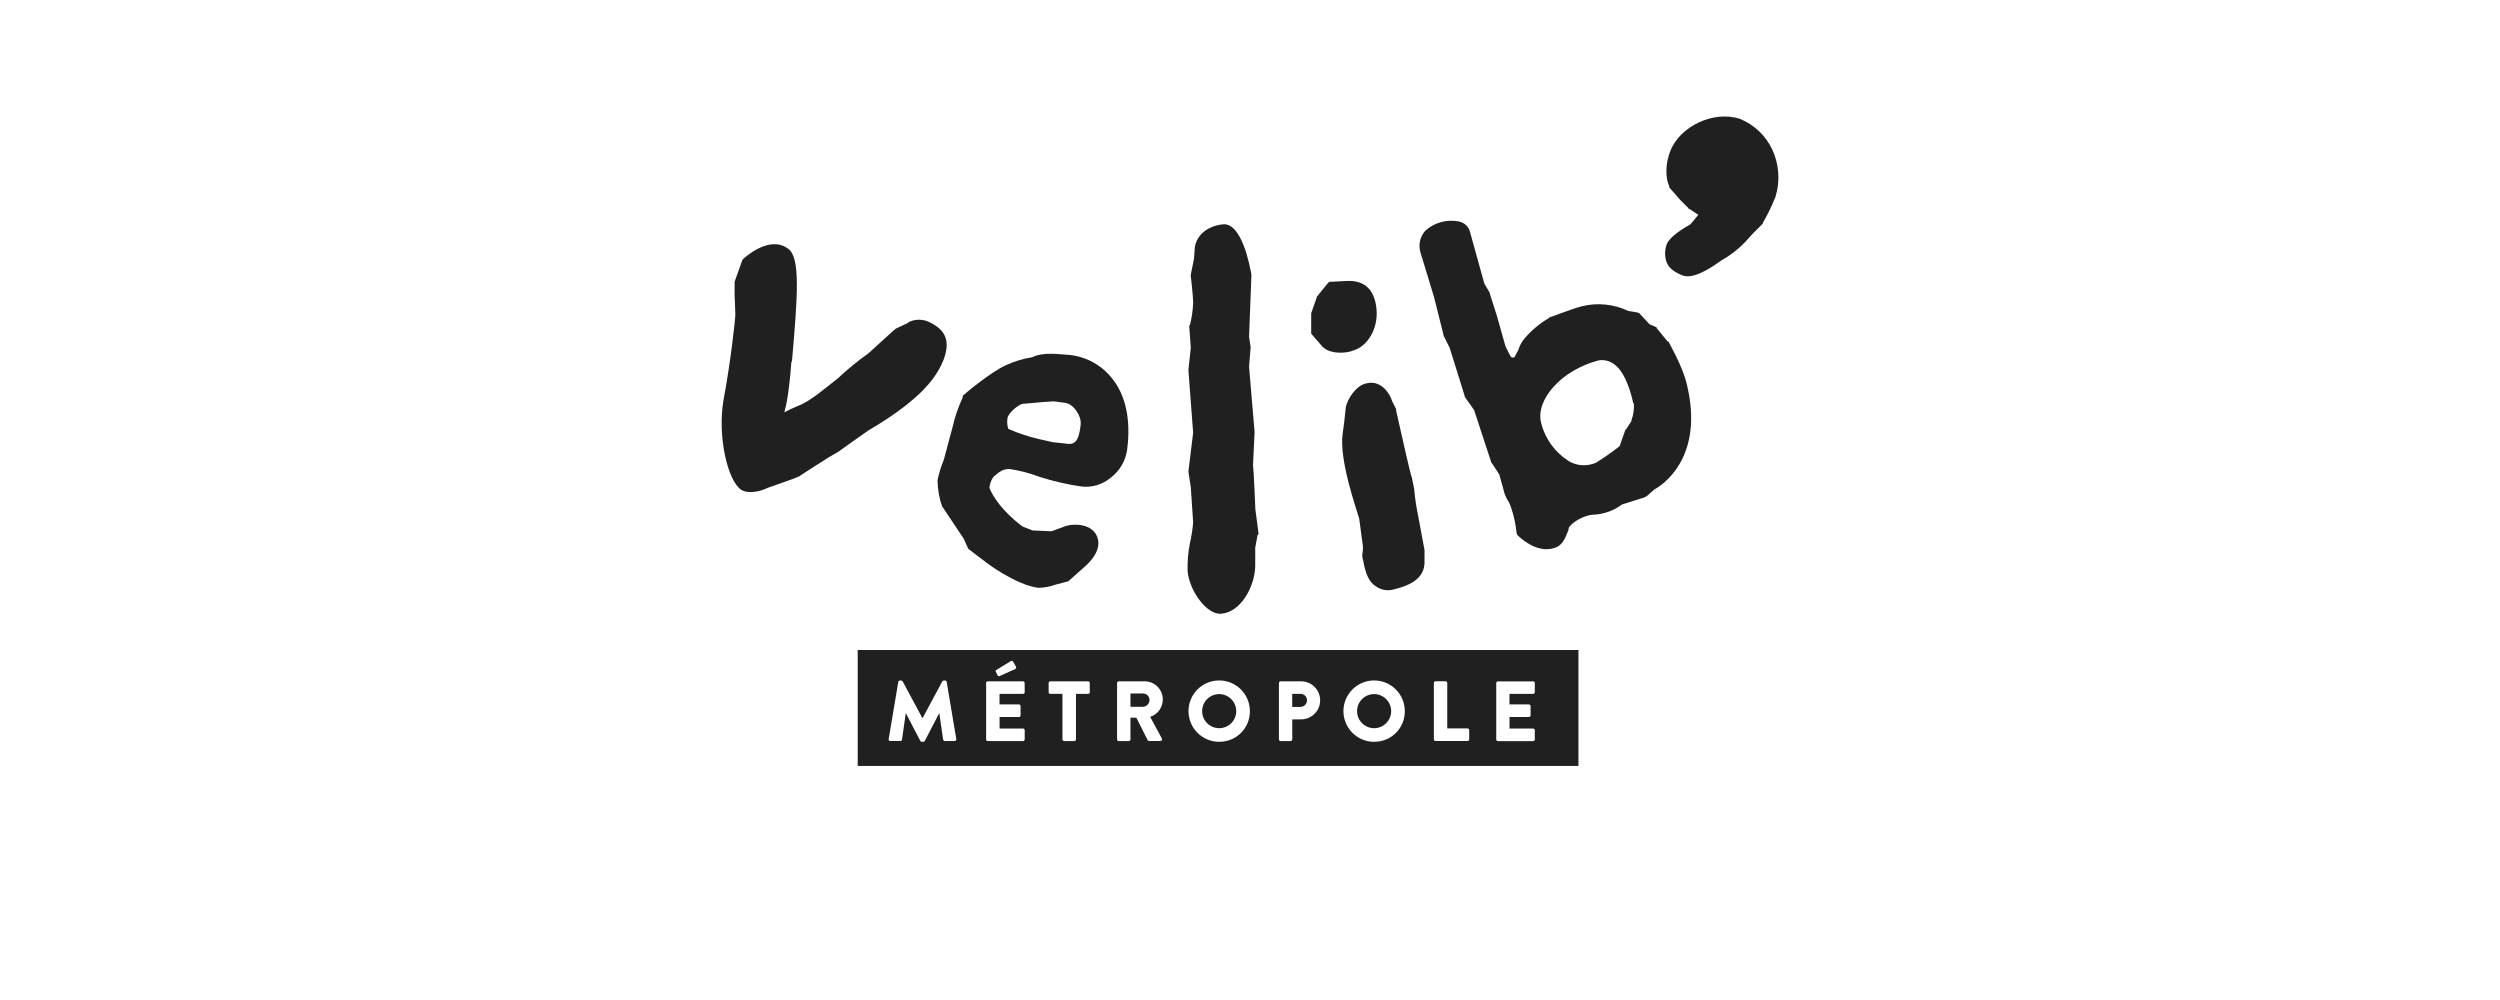
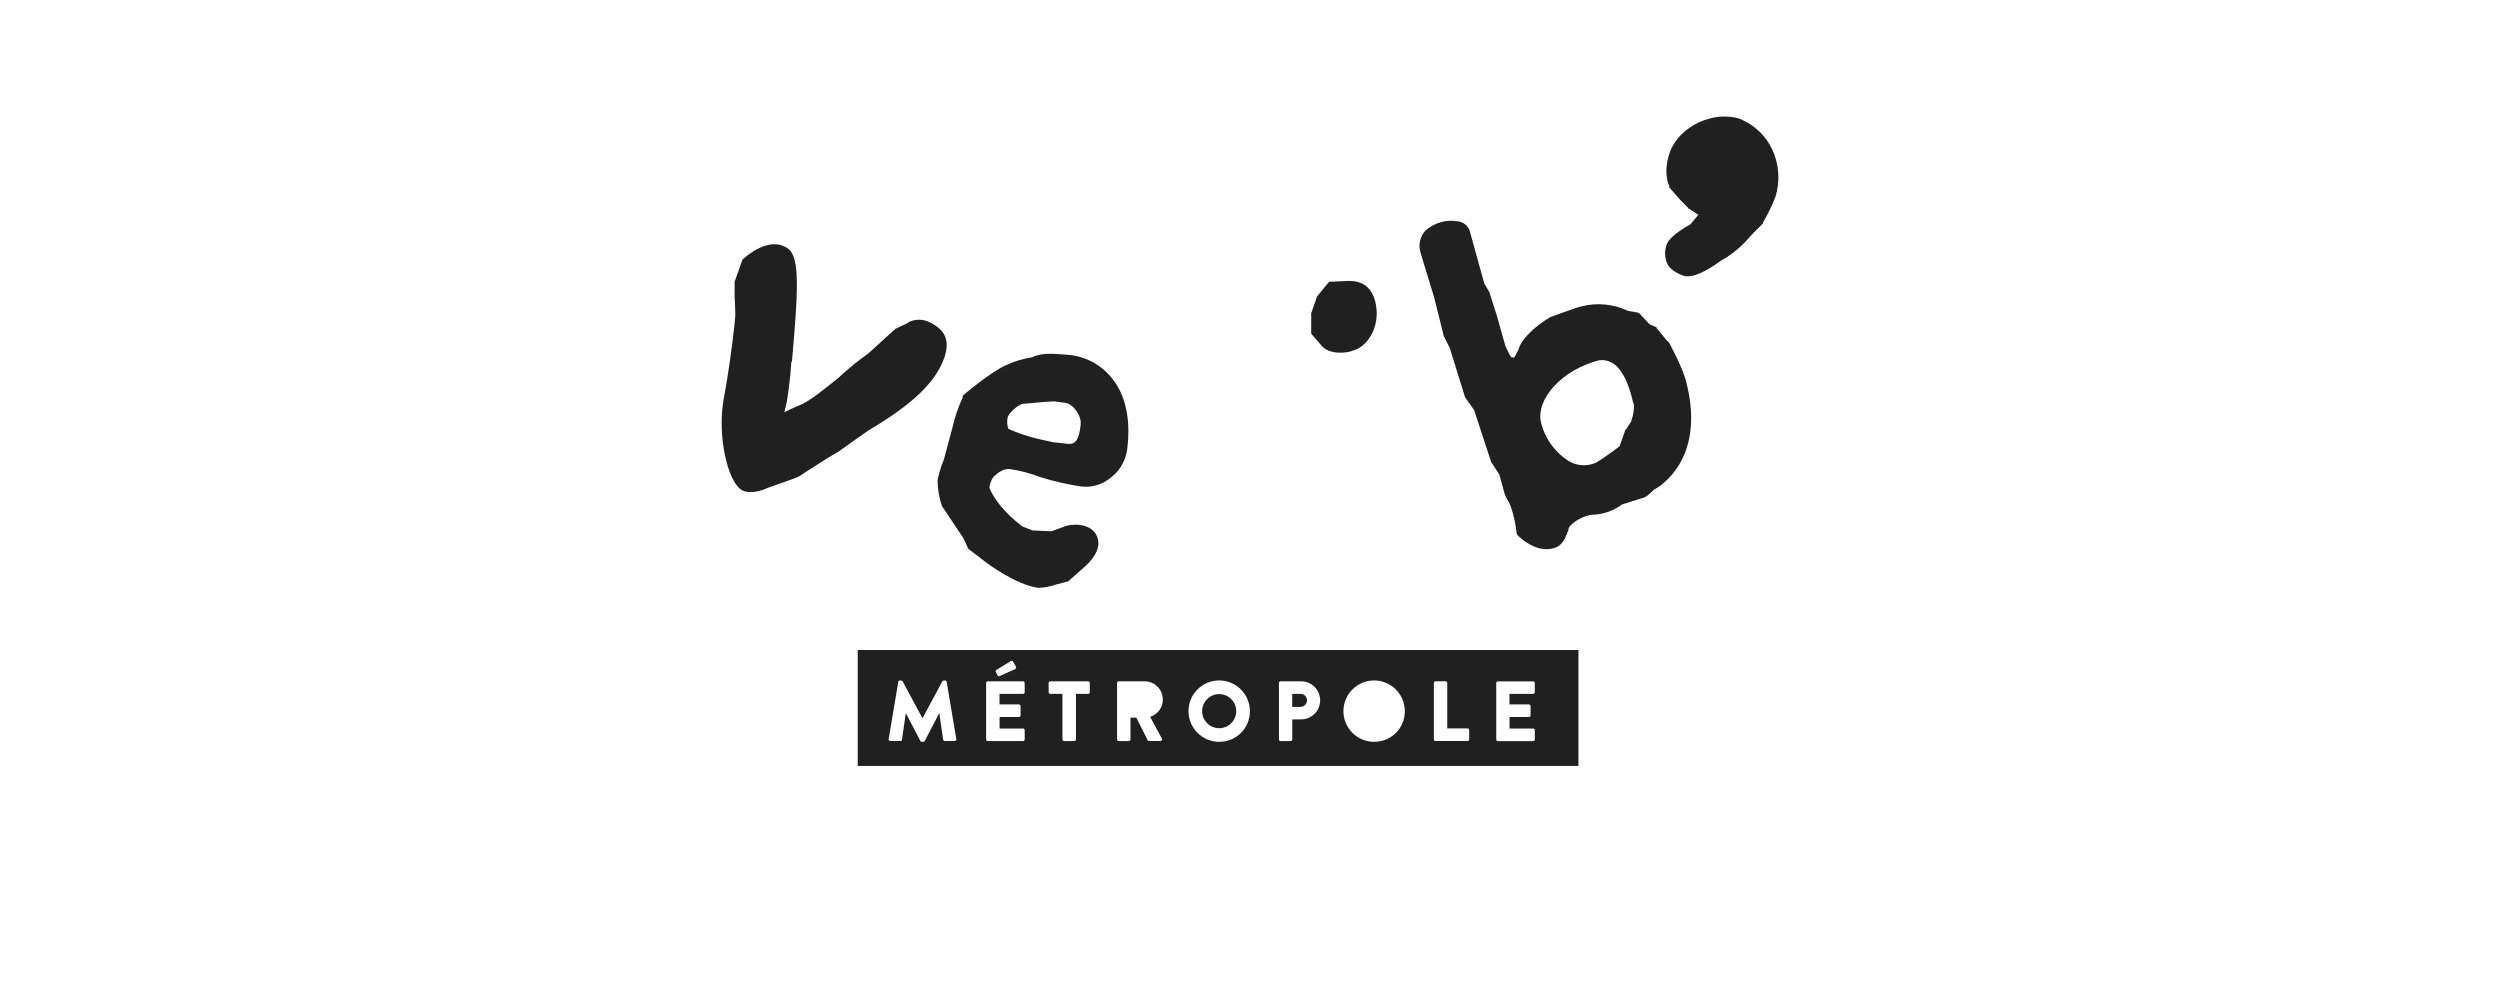
<svg xmlns="http://www.w3.org/2000/svg" version="1.1" id="Calque_1" x="0px" y="0px" viewBox="0 0 425.2 170.08" style="enable-background:new 0 0 425.2 170.08;" xml:space="preserve">
  <style type="text/css">
	.st0{fill:#202020;}
	.st1{fill:#E5E4E4;}
	.st2{fill:#0A9CD8;}
	.st3{fill:#B4B7B6;}
	.st4{fill:#EFEFEF;}
	.st5{fill-rule:evenodd;clip-rule:evenodd;fill:#202020;}
	.st6{fill-rule:evenodd;clip-rule:evenodd;fill:#FFFFFF;}
</style>
  <g id="Groupe_722" transform="translate(0 0)">
    <path id="Tracé_4375" class="st0" d="M158.25,54.88c-1.21-0.67-2.68-0.67-3.88,0h0.14l-2.27,1.07v0.13h-0.13l-4.41,4.02   c-1.79,1.27-3.49,2.65-5.09,4.15c-2.54,2.01-4.82,4.01-6.96,4.82c-0.78,0.31-1.54,0.67-2.27,1.07c0.09-0.16,0.14-0.35,0.13-0.54   c0.4-1.07,0.94-5.49,1.07-7.9l0.13-0.4c0.94-10.84,1.47-17.53-0.67-19c-3.21-2.41-7.49,1.61-7.63,1.74l-0.13,0.13l-1.34,3.75v2.41   c0,0,0.13,2.68,0.13,3.21c0,0.67-0.8,8.03-2.01,14.45c-1.07,6.16,0.67,13.65,2.94,15.26c1.07,0.8,3.21,0.4,4.55-0.27l4.15-1.47   l1.34-0.54l0.13-0.13l2.28-1.47l2.54-1.61l1.61-0.94c0,0,4.68-3.35,5.09-3.61c9.37-5.49,11.77-9.37,12.85-12.18   C161.59,58.09,160.92,56.22,158.25,54.88" />
    <path id="Tracé_4376" class="st0" d="M189.16,64.38c-1.77-2.26-4.38-3.7-7.23-4.01c-2.14-0.13-4.41-0.54-6.42,0.4   c-1.53,0.24-3.01,0.69-4.41,1.34c-2.68,1.2-7.09,4.95-7.23,5.09l-0.13,0.13v0.27c-0.76,1.63-1.35,3.33-1.74,5.09l-1.47,5.49   c-0.47,1.12-0.82,2.29-1.07,3.48c0.01,1.55,0.28,3.09,0.8,4.55l0.13,0.13l3.48,5.22l0.67,1.47l0.13,0.27l0.13,0.13l2.81,2.14   c0.13,0.13,5.09,3.88,8.97,4.41c1-0.02,2-0.2,2.94-0.54l2.01-0.53h0.13l0.13-0.13l2.41-2.14c0.13-0.13,3.48-2.68,2.41-5.35   c-1.07-2.68-4.95-2.01-5.09-1.87h-0.13l-2.54,0.94l-3.21-0.14l-1.74-0.67c-3.35-2.54-4.95-4.95-5.62-6.56   c0.06-0.67,0.29-1.32,0.67-1.87c0.4-0.27,1.34-1.47,2.81-1.34c1.74,0.26,3.44,0.71,5.09,1.34c2.27,0.72,4.6,1.26,6.96,1.61   c1.83,0.25,3.67-0.29,5.09-1.47c1.54-1.16,2.56-2.9,2.81-4.82C192.37,71.34,191.43,67.19,189.16,64.38 M179.12,75.22l-2.41-0.54   c-1.79-0.41-3.54-0.99-5.22-1.74c-0.19-0.6-0.24-1.25-0.13-1.87c0.13-0.8,2.01-2.54,2.94-2.41l2.94-0.27l2.01-0.13l2.01,0.27   c1.47,0.27,2.68,2.41,2.54,3.48v0.27c-0.27,2.14-0.67,3.35-2.14,3.21C181.66,75.49,179.39,75.22,179.12,75.22" />
-     <path id="Tracé_4377" class="st0" d="M214.05,90.87v-0.13l-0.54-4.15c0,0-0.27-6.82-0.4-7.36l0.27-5.75l-0.94-11.11l0.27-3.35   l-0.27-1.74l0.4-10.44v-0.13c-0.27-1.47-1.61-8.83-4.82-8.56c-2.68,0.27-4.55,1.87-4.82,4.01v0.13l-0.13,1.74l-0.54,2.68v0.27   c0,0,0.4,3.21,0.4,4.68c-0.07,1.22-0.25,2.43-0.54,3.61l-0.13,0.13l0.27,3.75l-0.4,3.75v0.13l0.8,10.57l-0.8,6.56v0.13l0.4,2.54   l0.4,6.02c-0.09,1.17-0.27,2.34-0.54,3.48c-0.32,1.59-0.45,3.2-0.4,4.82c0.27,3.21,3.21,7.49,5.75,7.23   c3.21-0.27,5.62-4.41,5.75-8.03v-3.21l0.4-2.14L214.05,90.87z" />
    <path id="Tracé_4378" class="st0" d="M229.84,59.7c2.68-0.54,4.95-4.01,4.15-8.03c-0.54-2.68-2.14-4.02-4.95-3.88l-2.68,0.13   h-0.27l-0.27,0.27l-1.74,2.14l-0.13,0.13v0.13l-0.94,2.68v3.48l1.74,2.01c1.07,1.34,3.48,1.47,5.22,0.94H229.84z" />
-     <path id="Tracé_4379" class="st0" d="M242.28,93.55l-1.07-5.75c-0.31-1.46-0.53-2.93-0.67-4.41v-0.13l-0.4-2.01   c-0.13,0-1.74-7.23-1.74-7.23l-0.94-4.15V69.6l-0.67-1.34c-0.4-1.34-1.88-3.61-4.28-3.08c-1.74,0.27-3.21,2.41-3.61,4.02   l-0.27,2.54l-0.27,2.01c-0.67,4.55,2.54,13.38,2.81,14.45l0.54,4.01c0.13,0.66,0.13,1.35,0,2.01c-0.04,0.36,0.01,0.73,0.13,1.07   c0.4,2.41,1.07,3.75,2.14,4.41c0.88,0.66,2.03,0.86,3.08,0.54c3.35-0.8,5.09-2.14,5.22-4.41L242.28,93.55L242.28,93.55z" />
    <path id="Tracé_4380" class="st0" d="M301.43,25.44c-1.11-2.37-3.07-4.23-5.49-5.22c-4.41-1.47-10.3,1.2-11.91,5.62   c-1.21,3.35-0.27,5.62-0.13,5.75v0.27l1.87,2.14l1.34,1.34v0.13h0.13l1.61,1.07l-1.34,1.61c-0.94,0.53-3.48,2.01-4.01,3.35   c-0.4,1.03-0.4,2.18,0,3.21c0.4,0.94,1.34,1.61,2.68,2.14c2.01,0.8,5.62-1.87,6.56-2.54c1.48-0.82,2.84-1.86,4.01-3.08l1.34-1.47   l1.61-1.61l0.13-0.13v-0.13c0.82-1.42,1.54-2.89,2.14-4.41C302.79,30.82,302.6,27.96,301.43,25.44" />
    <path id="Tracé_4381" class="st0" d="M286.85,65.18c-0.67-2.81-2.94-6.82-3.08-7.09h-0.13l-1.87-2.27v-0.13l-0.27-0.13l-0.94-0.4   l-1.74-1.87l-0.27-0.13l-1.61-0.27c-2.46-1.17-5.25-1.46-7.89-0.8c-1.61,0.4-5.35,1.88-5.49,1.88l-0.13,0.13   c-1.57,0.92-2.97,2.09-4.15,3.48c-0.49,0.59-0.85,1.27-1.07,2.01c-0.27,0.4-0.54,1.07-0.67,1.21c-0.4,0-0.54,0.13-0.94-0.8   c0,0-0.4-0.8-0.54-1.07l-1.47-5.22l-1.2-3.75v-0.13l-0.94-1.61l-2.41-8.7c-0.22-0.98-1.02-1.72-2.01-1.87   c-2.02-0.37-4.1,0.22-5.62,1.6c-0.91,1.02-1.22,2.44-0.8,3.75l2.28,7.49l1.61,6.42v0.13l1.07,2.14l2.54,8.16v0.13l1.61,2.28   l2.94,8.97l0.13,0.13L255,80.7l0.67,2.41c0.16,0.81,0.48,1.58,0.94,2.27c0.16,0.3,0.29,0.61,0.4,0.94c0.48,1.43,0.8,2.91,0.94,4.41   l0.13,0.27l0.14,0.13c0.13,0.13,2.94,2.94,5.89,2.14c1.74-0.4,2.14-1.87,2.68-3.21V89.8c0.4-0.8,2.54-2.27,4.41-2.27   c1.7-0.11,3.33-0.72,4.68-1.74l3.88-1.21l0.13-0.13h0.13l1.34-1.2C282.43,82.71,290.06,78.02,286.85,65.18 M277.48,71.47v0.13   l-0.94,1.47h-0.13v0.13l-0.94,2.68c-1.29,1.01-2.63,1.95-4.01,2.81c-1.42,0.63-3.04,0.58-4.41-0.13c-2.48-1.48-4.26-3.89-4.95-6.69   c-0.94-4.01,3.61-8.97,9.77-10.57c0.78-0.14,1.59,0,2.28,0.4c2.28,1.2,3.35,5.49,3.61,6.82l0.13,0.13   C277.95,69.61,277.81,70.57,277.48,71.47" />
    <path id="Tracé_4382" class="st0" d="M221.16,118.01h-1.38v2.22h1.38c0.63,0,1.14-0.5,1.14-1.13c0,0,0-0.01,0-0.01   C222.29,118.47,221.78,117.99,221.16,118.01C221.16,118.01,221.16,118.01,221.16,118.01" />
    <path id="Tracé_4383" class="st0" d="M261.03,117.74c0,0.15-0.12,0.27-0.28,0.27h-4.02v1.8h3.31c0.15,0,0.27,0.13,0.28,0.28v1.58   c0,0.15-0.12,0.28-0.27,0.28c0,0,0,0,0,0h-3.31v1.96h4.02c0.15,0,0.28,0.12,0.28,0.28v1.58c0,0.15-0.12,0.27-0.28,0.28h-6   c-0.15,0-0.28-0.12-0.28-0.28v-9.6c0-0.15,0.12-0.28,0.28-0.28l0,0h6c0.15,0,0.28,0.12,0.28,0.28V117.74z M249.88,125.75   c0,0.15-0.12,0.27-0.28,0.28h-5.45c-0.15,0-0.28-0.12-0.28-0.28v-9.6c0-0.15,0.12-0.28,0.28-0.28l0,0h1.72   c0.15,0.01,0.27,0.13,0.28,0.28v7.74h3.45c0.15,0,0.28,0.12,0.28,0.28L249.88,125.75z M233.71,126.17c-2.88,0-5.22-2.34-5.22-5.22   c0-2.88,2.34-5.22,5.22-5.22c2.88,0,5.22,2.34,5.22,5.22c0,0,0,0.01,0,0.01c0.02,2.86-2.28,5.19-5.14,5.2   C233.77,126.17,233.74,126.17,233.71,126.17 M221.31,122.35h-1.52v3.41c-0.01,0.15-0.13,0.27-0.28,0.28h-1.71   c-0.15,0-0.28-0.12-0.28-0.28v-9.6c0-0.15,0.12-0.28,0.28-0.28h0h3.49c1.79,0,3.24,1.44,3.24,3.23   C224.54,120.89,223.09,122.34,221.31,122.35 M207.36,126.17c-2.88,0-5.22-2.34-5.22-5.22s2.34-5.22,5.22-5.22   c2.88,0,5.22,2.34,5.22,5.22c0,0,0,0.01,0,0.01c0.02,2.86-2.28,5.19-5.14,5.2C207.41,126.17,207.39,126.17,207.36,126.17    M197.61,125.61c0.08,0.13,0.04,0.3-0.09,0.38c-0.05,0.03-0.1,0.04-0.16,0.04h-1.93c-0.1,0-0.18-0.05-0.23-0.13l-1.93-3.84h-1v3.7   c-0.01,0.15-0.13,0.27-0.28,0.28h-1.72c-0.15,0-0.28-0.12-0.28-0.28v-9.6c0-0.15,0.12-0.28,0.28-0.28c0,0,0,0,0,0h4.34   c1.71-0.04,3.13,1.32,3.16,3.03c0.03,1.37-0.84,2.59-2.15,3.01L197.61,125.61z M185.35,117.74c0,0.15-0.12,0.27-0.28,0.27H183v7.75   c-0.01,0.15-0.13,0.27-0.28,0.28h-1.74c-0.15-0.01-0.27-0.13-0.28-0.28v-7.75h-2.07c-0.15,0-0.27-0.12-0.28-0.27v-1.58   c0-0.15,0.12-0.28,0.28-0.28h0h6.44c0.15,0,0.28,0.12,0.28,0.28l0,0L185.35,117.74z M174.28,117.74c0,0.15-0.12,0.27-0.27,0.27   c0,0,0,0,0,0h-4.01v1.8h3.3c0.15,0,0.27,0.13,0.28,0.28v1.58c0,0.15-0.12,0.28-0.27,0.28c0,0,0,0,0,0h-3.3v1.96H174   c0.15,0,0.28,0.12,0.28,0.27c0,0,0,0,0,0v1.58c0,0.15-0.12,0.28-0.28,0.28l0,0h-6c-0.15,0-0.28-0.12-0.28-0.28l0,0v-9.6   c0-0.15,0.12-0.28,0.27-0.28c0,0,0,0,0,0h6c0.15,0,0.28,0.12,0.28,0.27c0,0,0,0,0,0L174.28,117.74z M162.4,126.03h-1.71   c-0.13-0.01-0.25-0.1-0.28-0.23l-0.65-4.48h-0.03l-2.44,4.7c-0.05,0.09-0.15,0.14-0.25,0.15h-0.26c-0.1-0.01-0.19-0.07-0.25-0.15   l-2.45-4.7h-0.03l-0.64,4.48c-0.02,0.13-0.14,0.23-0.28,0.23h-1.71c-0.15,0.01-0.27-0.11-0.28-0.25c0-0.02,0-0.04,0-0.07l1.64-9.74   c0.02-0.13,0.13-0.23,0.26-0.23h0.23c0.1,0.01,0.19,0.06,0.25,0.14l3.36,6.26h0.03l3.36-6.26c0.05-0.08,0.15-0.14,0.25-0.14h0.23   c0.13,0.01,0.24,0.1,0.26,0.23l1.64,9.74c0.03,0.14-0.06,0.29-0.21,0.31C162.45,126.03,162.42,126.03,162.4,126.03 M169.43,113.96   l2.47-1.51c0.09-0.06,0.3-0.09,0.38,0.04l0.49,0.85c0.1,0.13,0.07,0.32-0.06,0.42c-0.01,0.01-0.02,0.01-0.02,0.02l-2.64,1.19   c-0.11,0.08-0.27,0.05-0.35-0.06c-0.02-0.02-0.03-0.05-0.04-0.07l-0.31-0.61C169.31,114.14,169.34,114.02,169.43,113.96    M145.88,130.27h122.58v-19.72H145.88V130.27z" />
    <path id="Tracé_4384" class="st0" d="M207.36,118.05c-1.6,0-2.9,1.3-2.9,2.9s1.3,2.9,2.9,2.9c1.6,0,2.89-1.29,2.9-2.89   C210.26,119.36,208.96,118.06,207.36,118.05" />
-     <path id="Tracé_4385" class="st0" d="M194.41,117.95h-2.14v2.26h2.14c0.62-0.03,1.1-0.54,1.1-1.16   C195.51,118.44,195.02,117.95,194.41,117.95" />
-     <path id="Tracé_4386" class="st0" d="M233.71,118.05c-1.6,0-2.9,1.3-2.9,2.9c0,1.6,1.3,2.9,2.9,2.9c1.6,0,2.89-1.29,2.9-2.89   C236.61,119.36,235.32,118.06,233.71,118.05" />
  </g>
</svg>